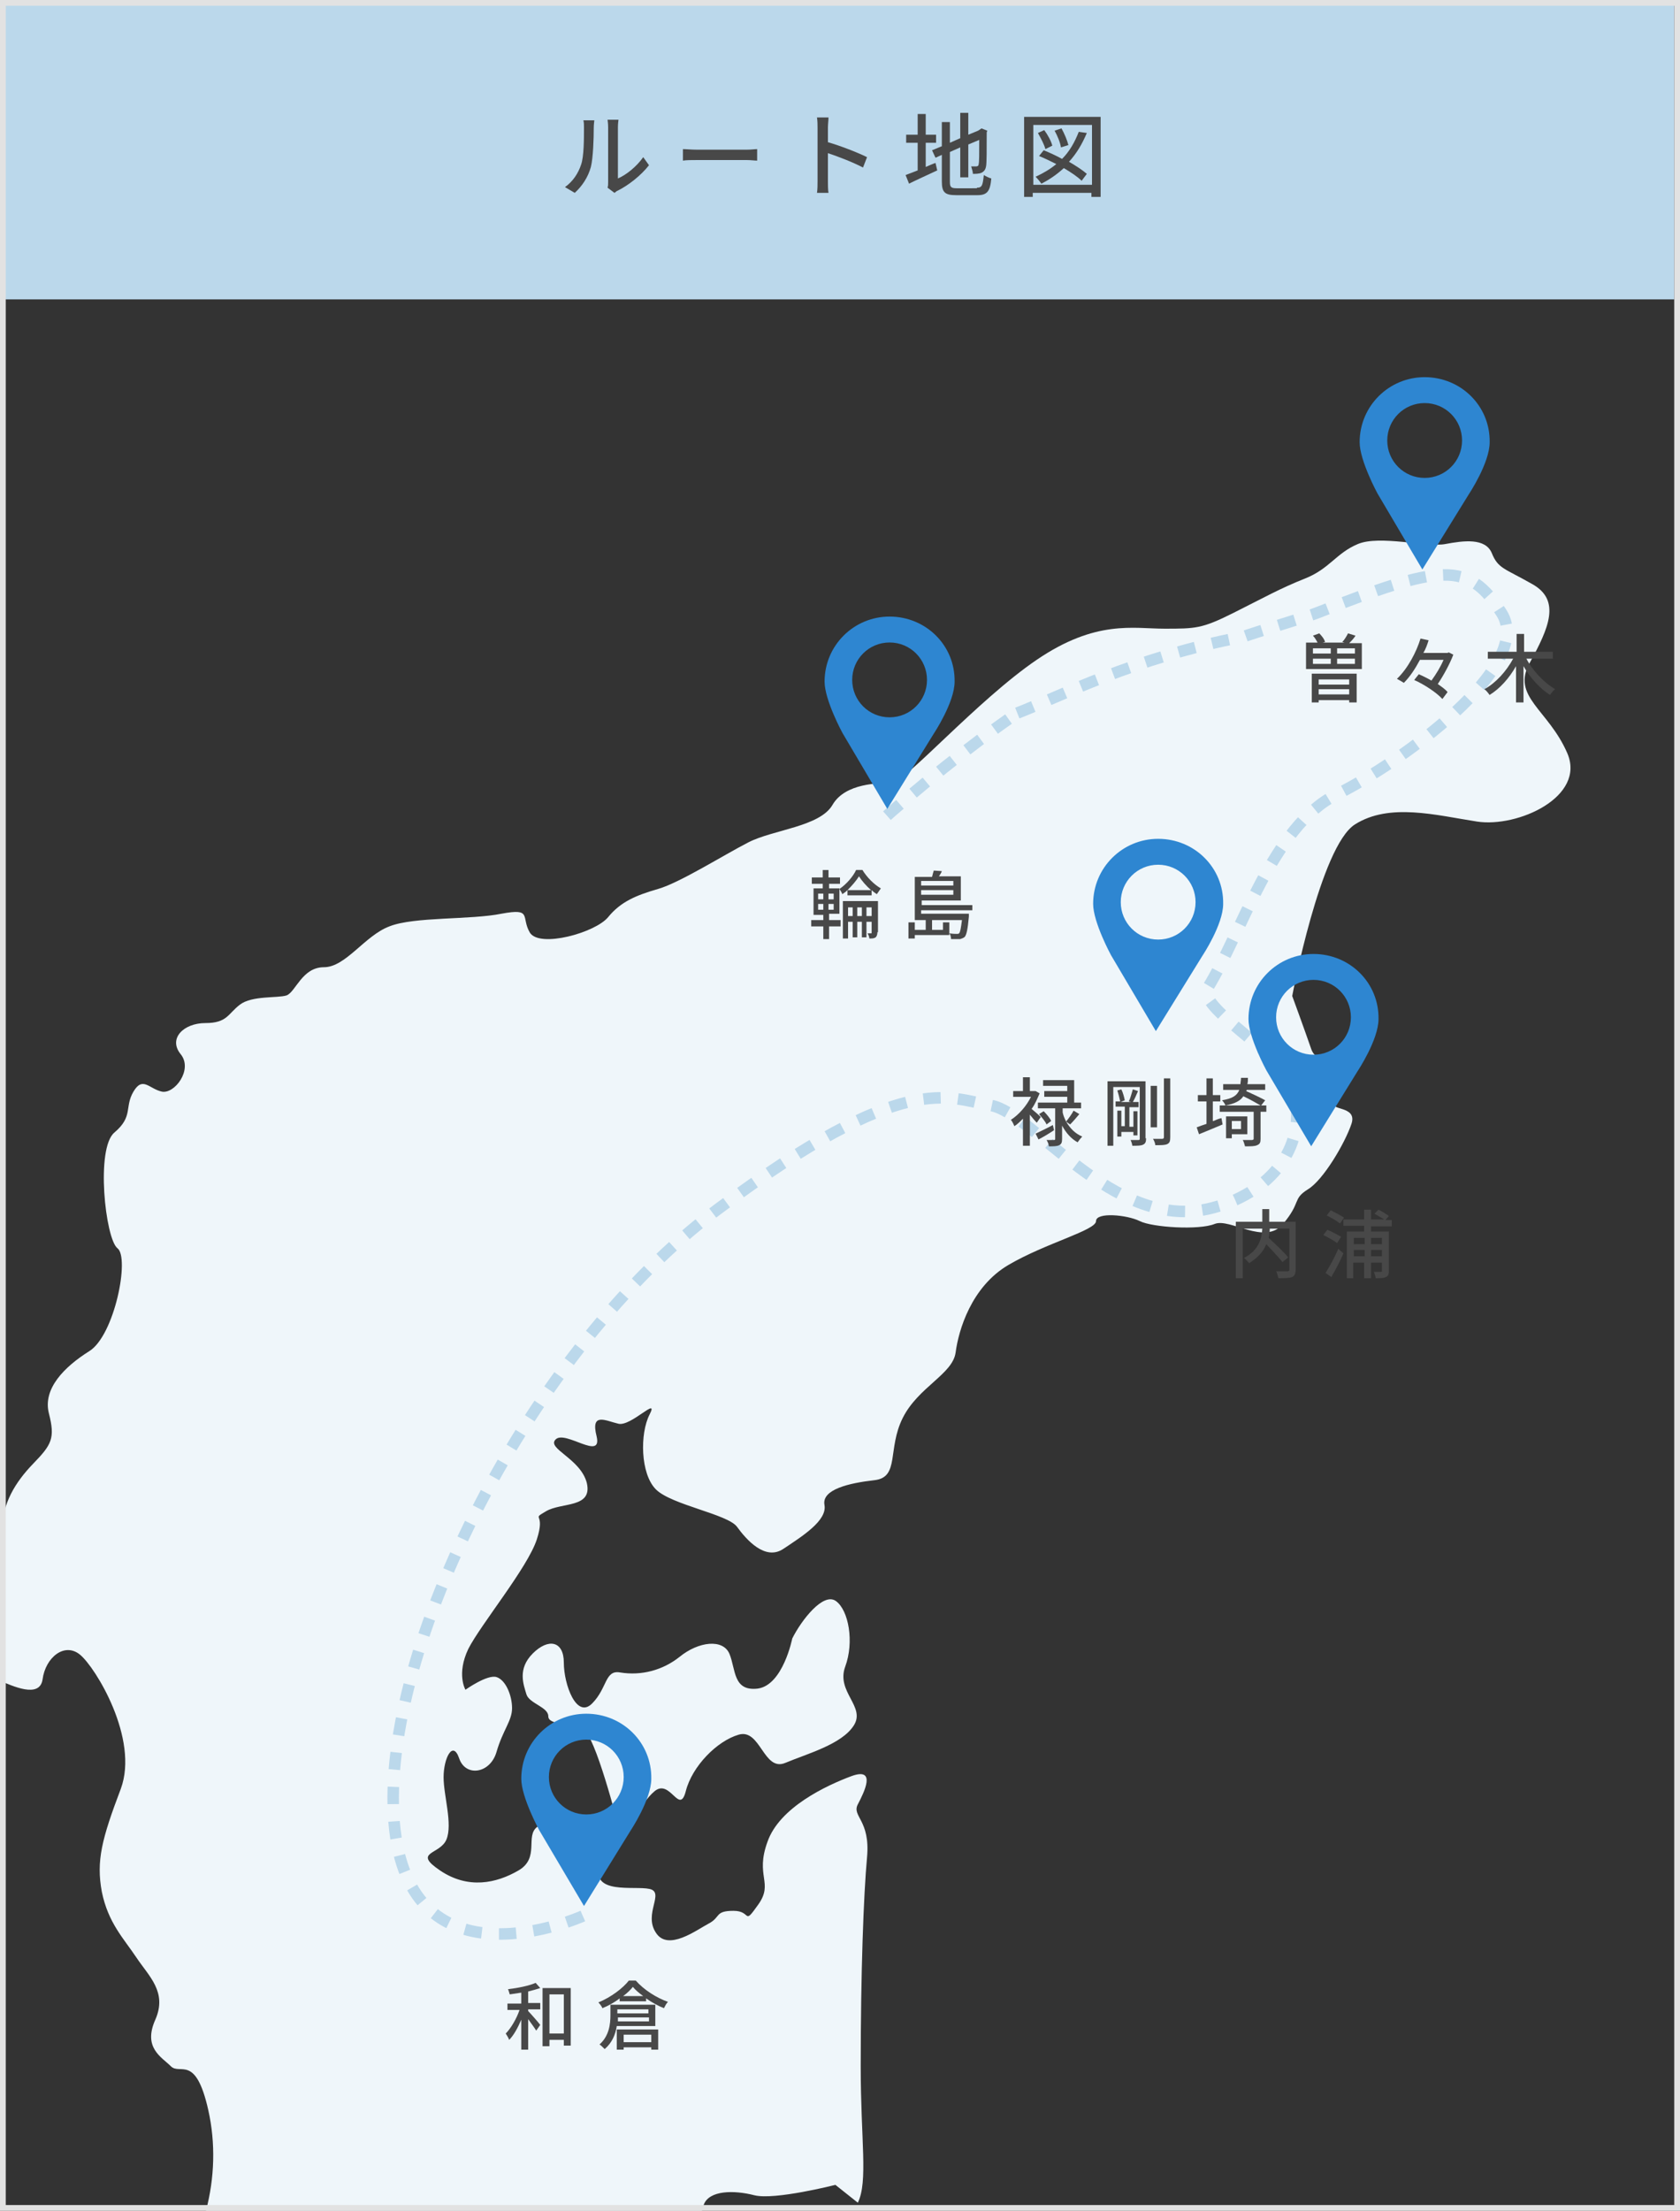
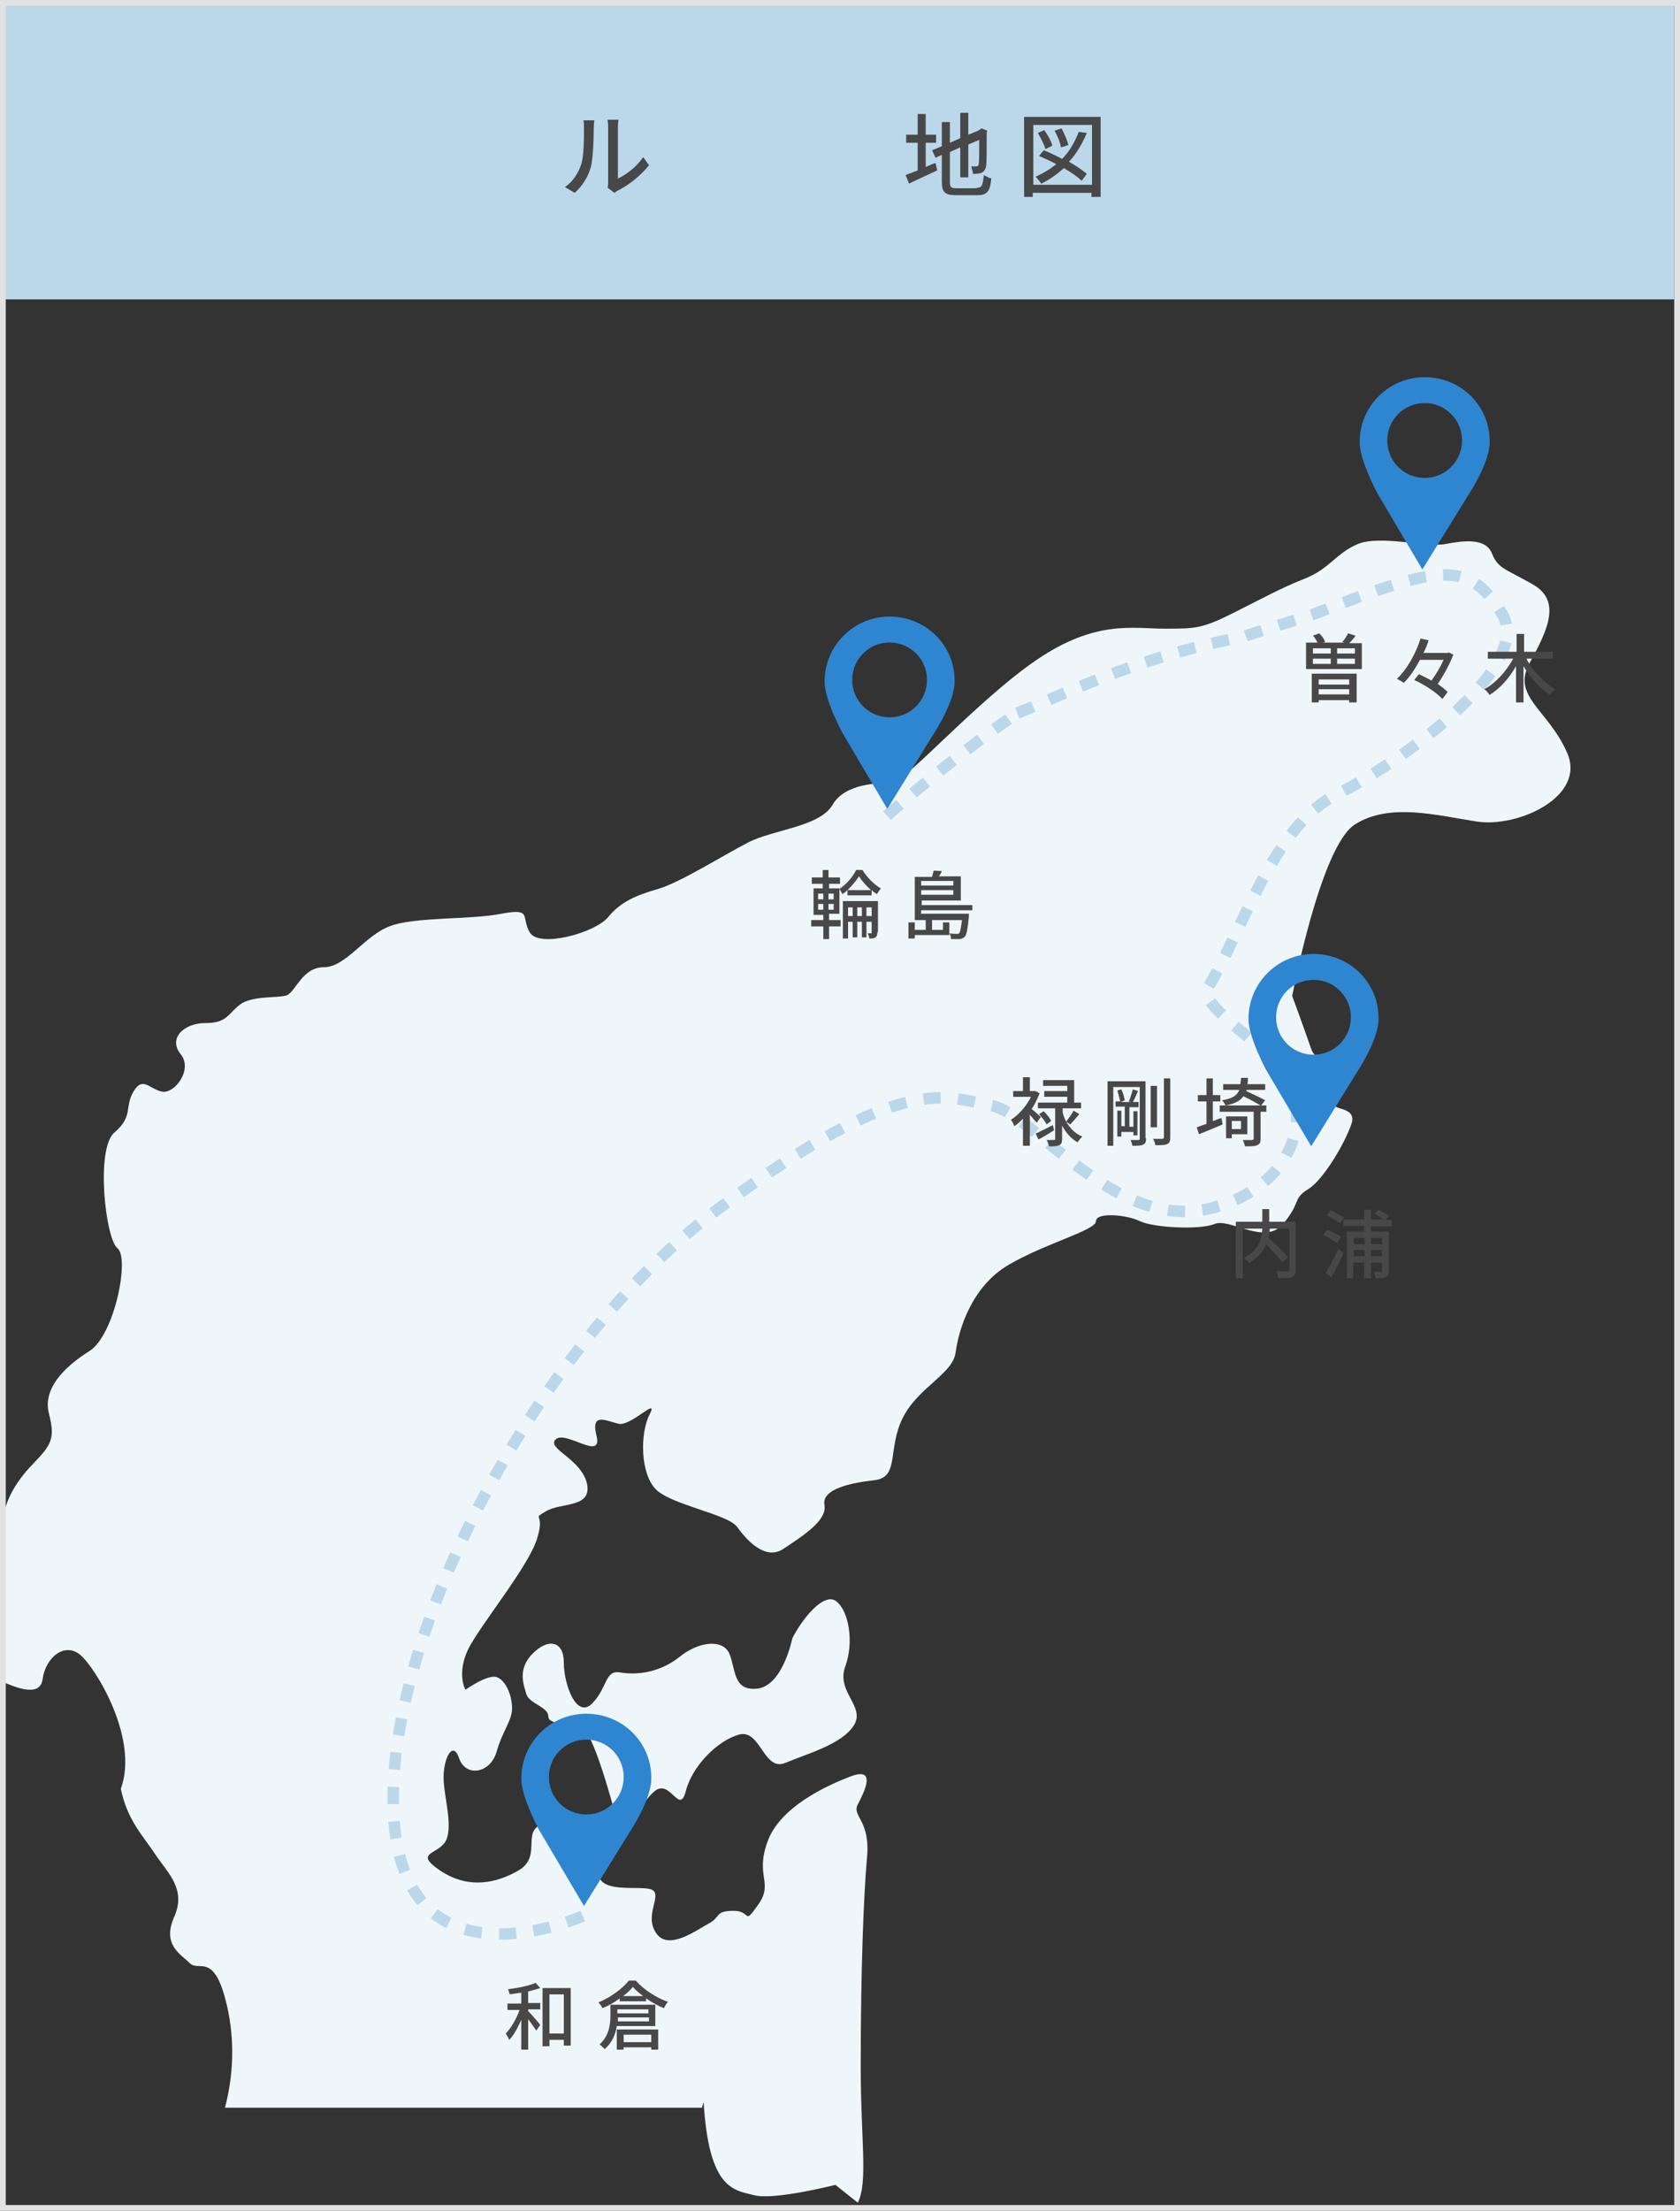
<svg xmlns="http://www.w3.org/2000/svg" version="1.1" id="レイヤー_1" x="0px" y="0px" viewBox="0 0 292 384" style="enable-background:new 0 0 292 384;" xml:space="preserve">
  <rect x="0" y="0" width="292" height="384" fill="#333333" stroke="none" />
  <style type="text/css">
	.st0{fill:#EFF6FA;}
	.st1{fill:#BBD8EB;}
	.st2{fill:none;}
	.st3{fill:none;stroke:#E2E2E2;}
	.st4{enable-background:new    ;}
	.st5{fill:#484848;}
	.st6{fill:none;stroke:#BBD8EB;stroke-width:2;stroke-dasharray:3;}
	.st7{fill:#2E86D1;}
</style>
  <g>
    <path class="st0" d="M146.9,289.5c1.6-4.3,0.6-9.8-1.6-11.4c-2.2-1.6-6,3.3-7.6,6.5c0,0-1.6,8.1-6,8.7c-4.3,0.5-3.8-3.3-4.9-6   c-1.1-2.7-5.4-2.2-8.7,0.5c-2.9,2.3-6.6,3.3-10.3,2.7c-2.7-0.5-2.2,2.7-4.9,5.4c-2.7,2.7-4.9-3.3-4.9-7.1s-2.7-4.3-5.4-1.6   c-2.7,2.7-1.6,5.4-1.1,7.1c0.5,1.6,3.8,2.2,3.8,3.8c0,1.6,3.8,1.1,6,2.2c2.2,1.1,6,16.3,6.5,17.9c0.5,1.6,3.3-4.9,6-7.1   c2.7-2.2,4.3,4.3,5.4,0c1.1-4.3,5.4-8.7,9.2-9.8s4.3,6.5,8.1,4.9c3.8-1.6,9.8-3.2,11.9-6.5S145.3,293.9,146.9,289.5z" />
-     <path class="st0" d="M131.1,381.3c3.5,0.9,14.1-1.8,14.1-1.8l3.9,3.1c1.8-3.7,0.5-10.8,0.5-23.7c0-16.3,0.5-29.8,1.1-36.3   s-2.7-7.1-1.6-9.2s3.3-6.5-1.1-4.9c-4.3,1.6-12.5,5.4-14.6,11.4c-2.2,6,1.1,7.1-1.6,10.9c-2.7,3.8-1.1,1.1-4.3,1.1   c-3.3,0-2.2,1.1-4.3,2.2s-7.1,4.9-9.2,1.6c-2.2-3.3,1.6-7-1.1-7.6s-10.3,1.1-8.7-4.3s4.3-4.3-0.5-4.9s-8.1-3.3-10.3-1.6   c-2.2,1.6,0.5,5.4-3.3,7.6c-3.8,2.2-8.7,3.3-13.6,0s0-2.7,1.1-5.4c1.1-2.7-0.5-7.6-0.5-10.8c0-3.3,1.6-6.5,2.7-3.3   c1.1,3.3,5.4,2.7,6.5-1.1s2.7-5.4,2.7-7.6s-1.1-4.9-2.7-5.4c-1.6-0.5-5.4,2.2-5.4,2.2s-1.6-2.7,0.5-7.1c2.2-4.3,10.3-14.1,11.9-19   c1.6-4.9-1.1-3.3,1.6-4.9c2.7-1.6,8.1-0.5,7.1-4.9c-1.1-4.3-7.1-6-5.4-7.6s8.1,3.8,7.1-0.5c-1.1-4.3,1.6-2.7,3.8-2.2   c2.2,0.5,7.1-4.9,5.4-1.6s-1.6,10.3,1.1,13c2.7,2.7,12.5,4.3,14.1,6.5c1.6,2.2,4.9,6,8.1,3.8c3.3-2.2,7.6-4.9,7.1-7.6   c-0.5-2.7,4.3-3.8,8.7-4.3s2.2-5.4,4.9-10.8c2.7-5.4,8.7-7.6,9.2-11.4c0.5-3.8,2.7-11.4,9.2-15.2s15.2-6,15.2-7.6s5.4-1.1,7.6,0   s10.3,1.6,13,0.5s8.7,3.8,11.9,0s1.6-4.3,4.3-6c2.7-1.6,6.5-8.1,7.6-11.4c1.1-3.3-4.3-2.2-2.7-3.8c1.6-1.6,4.9-9.8,3.3-8.7   c-1.6,1.1-6.5,2.7-7.6-0.5s-3.3-9.2-3.3-9.2s4.9-26,10.9-29.8c6-3.8,14.1-1.6,21.2-0.5c7.1,1.1,19-4.3,15.7-11.9s-9.8-9.8-6.5-15.7   c3.3-6,5.4-10.8,0.5-13.6s-6-2.7-7.1-5.4s-4.9-2.2-8.1-1.6s-11.4-1.6-15.2,0s-4.9,4.3-9.2,6s-7.1,3.3-12.5,6s-6.5,2.7-11.9,2.7   s-11.9-1.6-22.2,5.4S157.2,136,155,136s-8.1,0-10.3,3.8s-10.3,4.3-14.6,6.5c-4.3,2.2-11.9,7-15.7,8.1s-6.5,2.2-8.7,4.9   c-2.2,2.7-11.9,5.4-13.6,2.7c-1.6-2.7,0.5-4.3-4.9-3.3c-5.4,1.1-15.2,0.5-19.5,2.2c-4.3,1.6-7.6,7.1-11.4,7.1   c-3.8,0-4.9,4.3-6.5,4.9c-1.6,0.5-6,0-8.1,1.6s-2.2,3.2-6,3.2c-3.8,0-6.5,2.7-4.3,5.4c2.2,2.7-1.1,7-3.3,6.5   c-2.2-0.5-3.3-2.7-4.9,0s0,4.3-3.3,7.1c-3.3,2.7-1.6,18.4,0.5,20.1c2.2,1.6-0.5,15.2-4.9,17.9c-4.3,2.7-8.1,6.5-7,10.8   c1.1,4.3,0.5,5.4-2.7,8.7s-5.4,7-5.4,11.4c0,1.8-0.2,3-0.5,4.4v21.9c2.2,0.9,7,3.2,7.5-0.2c0.5-3.8,3.8-6.5,6.5-4.3   c2.7,2.2,10.3,14.6,7.1,23.3c-3.3,8.7-4.3,12.5-3.3,17.9c1.1,5.4,3.8,8.1,6,11.4s5.4,6,3.3,10.8c-2.2,4.9,1.1,6.5,2.7,8.1   c1.6,1.6,4.3-2.2,6.5,7.6c1.3,5.8,1.1,11.8-0.4,17.5H122c0.1-0.3,0.2-0.7,0.3-1C123.2,380.4,127.6,380.4,131.1,381.3z" />
+     <path class="st0" d="M131.1,381.3c3.5,0.9,14.1-1.8,14.1-1.8l3.9,3.1c1.8-3.7,0.5-10.8,0.5-23.7c0-16.3,0.5-29.8,1.1-36.3   s-2.7-7.1-1.6-9.2s3.3-6.5-1.1-4.9c-4.3,1.6-12.5,5.4-14.6,11.4c-2.2,6,1.1,7.1-1.6,10.9c-2.7,3.8-1.1,1.1-4.3,1.1   c-3.3,0-2.2,1.1-4.3,2.2s-7.1,4.9-9.2,1.6c-2.2-3.3,1.6-7-1.1-7.6s-10.3,1.1-8.7-4.3s4.3-4.3-0.5-4.9s-8.1-3.3-10.3-1.6   c-2.2,1.6,0.5,5.4-3.3,7.6c-3.8,2.2-8.7,3.3-13.6,0s0-2.7,1.1-5.4c1.1-2.7-0.5-7.6-0.5-10.8c0-3.3,1.6-6.5,2.7-3.3   c1.1,3.3,5.4,2.7,6.5-1.1s2.7-5.4,2.7-7.6s-1.1-4.9-2.7-5.4c-1.6-0.5-5.4,2.2-5.4,2.2s-1.6-2.7,0.5-7.1c2.2-4.3,10.3-14.1,11.9-19   c1.6-4.9-1.1-3.3,1.6-4.9c2.7-1.6,8.1-0.5,7.1-4.9c-1.1-4.3-7.1-6-5.4-7.6s8.1,3.8,7.1-0.5c-1.1-4.3,1.6-2.7,3.8-2.2   c2.2,0.5,7.1-4.9,5.4-1.6s-1.6,10.3,1.1,13c2.7,2.7,12.5,4.3,14.1,6.5c1.6,2.2,4.9,6,8.1,3.8c3.3-2.2,7.6-4.9,7.1-7.6   c-0.5-2.7,4.3-3.8,8.7-4.3s2.2-5.4,4.9-10.8c2.7-5.4,8.7-7.6,9.2-11.4c0.5-3.8,2.7-11.4,9.2-15.2s15.2-6,15.2-7.6s5.4-1.1,7.6,0   s10.3,1.6,13,0.5s8.7,3.8,11.9,0s1.6-4.3,4.3-6c2.7-1.6,6.5-8.1,7.6-11.4c1.1-3.3-4.3-2.2-2.7-3.8c1.6-1.6,4.9-9.8,3.3-8.7   c-1.6,1.1-6.5,2.7-7.6-0.5s-3.3-9.2-3.3-9.2s4.9-26,10.9-29.8c6-3.8,14.1-1.6,21.2-0.5c7.1,1.1,19-4.3,15.7-11.9s-9.8-9.8-6.5-15.7   c3.3-6,5.4-10.8,0.5-13.6s-6-2.7-7.1-5.4s-4.9-2.2-8.1-1.6s-11.4-1.6-15.2,0s-4.9,4.3-9.2,6s-7.1,3.3-12.5,6s-6.5,2.7-11.9,2.7   s-11.9-1.6-22.2,5.4S157.2,136,155,136s-8.1,0-10.3,3.8s-10.3,4.3-14.6,6.5c-4.3,2.2-11.9,7-15.7,8.1s-6.5,2.2-8.7,4.9   c-2.2,2.7-11.9,5.4-13.6,2.7c-1.6-2.7,0.5-4.3-4.9-3.3c-5.4,1.1-15.2,0.5-19.5,2.2c-4.3,1.6-7.6,7.1-11.4,7.1   c-3.8,0-4.9,4.3-6.5,4.9c-1.6,0.5-6,0-8.1,1.6s-2.2,3.2-6,3.2c-3.8,0-6.5,2.7-4.3,5.4c2.2,2.7-1.1,7-3.3,6.5   c-2.2-0.5-3.3-2.7-4.9,0s0,4.3-3.3,7.1c-3.3,2.7-1.6,18.4,0.5,20.1c2.2,1.6-0.5,15.2-4.9,17.9c-4.3,2.7-8.1,6.5-7,10.8   c1.1,4.3,0.5,5.4-2.7,8.7s-5.4,7-5.4,11.4c0,1.8-0.2,3-0.5,4.4v21.9c2.2,0.9,7,3.2,7.5-0.2c0.5-3.8,3.8-6.5,6.5-4.3   c2.7,2.2,10.3,14.6,7.1,23.3c1.1,5.4,3.8,8.1,6,11.4s5.4,6,3.3,10.8c-2.2,4.9,1.1,6.5,2.7,8.1   c1.6,1.6,4.3-2.2,6.5,7.6c1.3,5.8,1.1,11.8-0.4,17.5H122c0.1-0.3,0.2-0.7,0.3-1C123.2,380.4,127.6,380.4,131.1,381.3z" />
  </g>
  <g id="グループ_1442" transform="translate(-5149 -4864)">
    <rect id="長方形_211" x="5149" y="4864" class="st1" width="291" height="52" />
    <g id="長方形_210" transform="translate(5149 4864)">
      <rect class="st2" width="292" height="384" />
      <rect x="0.5" y="0.5" class="st3" width="291" height="383" />
    </g>
    <g class="st4">
      <path class="st5" d="M5247.2,4896.5c1.4-1,2.3-2.4,2.8-3.9c0.5-1.4,0.5-4.5,0.5-6.4c0-0.5,0-0.9-0.1-1.3h1.9    c0,0.1-0.1,0.7-0.1,1.3c0,1.8-0.1,5.2-0.5,6.8c-0.5,1.8-1.5,3.3-2.8,4.5L5247.2,4896.5z M5254.6,4896.6c0.1-0.3,0.1-0.6,0.1-1    v-9.5c0-0.7-0.1-1.2-0.1-1.3h1.9c0,0.1-0.1,0.6-0.1,1.3v8.9c1.4-0.6,3.2-2,4.4-3.7l1,1.4c-1.4,1.8-3.6,3.5-5.4,4.4    c-0.3,0.1-0.4,0.3-0.6,0.4L5254.6,4896.6z" />
-       <path class="st5" d="M5267.7,4889.9c0.5,0,1.5,0.1,2.4,0.1h8.7c0.8,0,1.4-0.1,1.8-0.1v2c-0.4,0-1.1-0.1-1.8-0.1h-8.7    c-0.9,0-1.8,0-2.4,0.1V4889.9z" />
-       <path class="st5" d="M5299,4893.1c-1.7-0.9-4.3-1.9-6.1-2.5v4.9c0,0.5,0,1.5,0.1,2h-2c0.1-0.6,0.1-1.4,0.1-2v-9.3    c0-0.5,0-1.2-0.1-1.8h2c0,0.5-0.1,1.2-0.1,1.8v2.5c2.1,0.6,5.2,1.8,6.8,2.6L5299,4893.1z" />
    </g>
    <g class="st4">
      <path class="st5" d="M5309.9,4893c0.5-0.2,1.1-0.5,1.7-0.7l0.3,1.3c-1.7,0.8-3.5,1.6-4.9,2.3l-0.6-1.5c0.6-0.2,1.3-0.5,2.1-0.8    v-4.8h-2v-1.4h2v-3.6h1.4v3.6h1.8v1.4h-1.8V4893z M5318.8,4896.6c0.9,0,1-0.4,1.2-2.2c0.3,0.2,0.9,0.5,1.3,0.6    c-0.2,2.2-0.7,2.9-2.4,2.9h-3.7c-2,0-2.5-0.5-2.5-2.4v-4.6l-1.1,0.5l-0.6-1.3l1.7-0.7v-4.2h1.4v3.6l1.8-0.8v-4.4h1.4v3.8l1.7-0.7    l0.3-0.2l0.3-0.2l1,0.4l-0.1,0.3c0,3,0,5.2-0.1,5.8c-0.1,0.7-0.4,1-0.8,1.2c-0.4,0.2-1.1,0.2-1.5,0.2c0-0.4-0.2-0.9-0.3-1.3    c0.3,0,0.8,0,0.9,0c0.2,0,0.4-0.1,0.4-0.4c0.1-0.3,0.1-1.8,0.1-4.2l-1.9,0.8v5.7h-1.4v-5.2l-1.8,0.8v5.2c0,0.9,0.2,1.1,1.2,1.1    H5318.8z" />
      <path class="st5" d="M5340.3,4884.3v13.9h-1.6v-0.7h-10.2v0.7h-1.5v-13.9H5340.3z M5338.8,4896.1v-10.4h-10.2v10.4H5338.8z     M5337.9,4887.1c-0.8,1.9-1.8,3.6-3.1,5c1.2,0.7,2.3,1.4,3.1,2.1l-0.9,1.2c-0.7-0.7-1.9-1.5-3.1-2.2c-1.2,1.1-2.5,2-3.9,2.7    c-0.2-0.3-0.7-0.9-1-1.2c1.3-0.6,2.5-1.3,3.6-2.2c-1-0.5-2-1-3-1.4l0.8-1c1,0.4,2.1,0.9,3.2,1.5c1.3-1.3,2.2-2.9,2.9-4.7    L5337.9,4887.1z M5330.7,4889.9c-0.2-0.8-0.8-1.9-1.3-2.8l1.1-0.5c0.6,0.8,1.2,1.9,1.4,2.7L5330.7,4889.9z M5333.4,4889.6    c-0.1-0.8-0.6-2-1.1-2.9l1.2-0.4c0.5,0.9,1,2.1,1.2,2.9L5333.4,4889.6z" />
    </g>
    <path id="パス_2552" class="st6" d="M5250.3,5196.8c0,0-30.3,13.7-32.8-16.3s23.7-82.2,56.3-106.5s39.9-19.3,47.4-18   s21.1,21.6,37.7,18c10.8-2.4,18.3-11.2,14.5-21.9c-1.9-5.3-16.5-13.2-14.5-16.5c5.9-9.5,11.3-28.1,22.4-33.6s34.5-22.3,28.7-31.5   s-10.5-8.5-32.2,0c-0.9,0.4-11.5,3.6-12.7,4.1c-19,3.6-32.1,10.5-39.4,13.3c-0.6,0.4,1-0.7,0,0c-8.6,6-16.8,12.6-24.6,19.6" />
    <g id="グループ_1418" transform="translate(5201 4949.512)">
      <g id="コンポーネント_32_16" transform="translate(184.319 -20)">
        <path id="パス_24" class="st7" d="M11.3,0C5.1,0,0,5,0,11.3c0,0,0,0,0,0c0,3.2,3.1,8.9,3.1,8.9l7.8,13.2l8.1-13.1     c0,0,3.6-5.4,3.6-9C22.7,5,17.6,0,11.3,0C11.3,0,11.3,0,11.3,0z M11.3,17.5c-3.6,0-6.5-2.9-6.5-6.5s2.9-6.5,6.5-6.5     c3.6,0,6.5,2.9,6.5,6.5C17.8,14.6,14.9,17.5,11.3,17.5C11.3,17.5,11.3,17.5,11.3,17.5z" />
      </g>
      <g id="コンポーネント_32_17" transform="translate(91.32 21.584)">
        <path id="パス_24-2" class="st7" d="M11.3,0C5.1,0,0,5,0,11.3c0,0,0,0,0,0c0,3.2,3.1,8.9,3.1,8.9l7.8,13.2l8.1-13.1     c0,0,3.6-5.4,3.6-9C22.7,5,17.6,0,11.3,0C11.3,0,11.3,0,11.3,0z M11.3,17.5c-3.6,0-6.5-2.9-6.5-6.5s2.9-6.5,6.5-6.5     c3.6,0,6.5,2.9,6.5,6.5C17.8,14.6,14.9,17.5,11.3,17.5C11.3,17.5,11.3,17.5,11.3,17.5z" />
      </g>
      <g id="コンポーネント_32_18" transform="translate(38.603 212.15)">
        <path id="パス_24-3" class="st7" d="M11.3,0C5.1,0,0,5,0,11.3c0,0,0,0,0,0c0,3.2,3.1,8.9,3.1,8.9l7.8,13.2l8.1-13.1     c0,0,3.6-5.4,3.6-9C22.7,5,17.6,0,11.3,0C11.3,0,11.3,0,11.3,0z M11.3,17.5c-3.6,0-6.5-2.9-6.5-6.5s2.9-6.5,6.5-6.5     c3.6,0,6.5,2.9,6.5,6.5C17.8,14.6,14.9,17.5,11.3,17.5C11.3,17.5,11.3,17.5,11.3,17.5z" />
      </g>
      <g id="コンポーネント_32_19" transform="translate(137.999 60.187)">
-         <path id="パス_24-4" class="st7" d="M11.3,0C5.1,0,0,5,0,11.3c0,0,0,0,0,0c0,3.2,3.1,8.9,3.1,8.9l7.8,13.2l8.1-13.1     c0,0,3.6-5.4,3.6-9C22.7,5,17.6,0,11.3,0C11.3,0,11.3,0,11.3,0z M11.3,17.5c-3.6,0-6.5-2.9-6.5-6.5s2.9-6.5,6.5-6.5     c3.6,0,6.5,2.9,6.5,6.5C17.8,14.6,14.9,17.5,11.3,17.5C11.3,17.5,11.3,17.5,11.3,17.5z" />
-       </g>
+         </g>
      <g id="コンポーネント_32_20" transform="translate(164.999 80.187)">
        <path id="パス_24-5" class="st7" d="M11.3,0C5.1,0,0,5,0,11.3c0,0,0,0,0,0c0,3.2,3.1,8.9,3.1,8.9l7.8,13.2l8.1-13.1     c0,0,3.6-5.4,3.6-9C22.7,5,17.6,0,11.3,0C11.3,0,11.3,0,11.3,0z M11.3,17.5c-3.6,0-6.5-2.9-6.5-6.5s2.9-6.5,6.5-6.5     c3.6,0,6.5,2.9,6.5,6.5C17.8,14.6,14.9,17.5,11.3,17.5C11.3,17.5,11.3,17.5,11.3,17.5z" />
      </g>
      <g class="st4">
        <path class="st5" d="M184.7,26.1v4.6H175v-4.6h2c-0.2-0.4-0.5-0.9-0.8-1.2l1.1-0.4c0.4,0.4,0.9,1,1,1.5l-0.4,0.1h3.8l-0.4-0.1     c0.4-0.4,0.8-1.1,1-1.5l1.3,0.4c-0.3,0.5-0.7,0.9-1.1,1.3H184.7z M175.9,31.5h7.9v5h-1.3v-0.4h-5.3v0.4h-1.2V31.5z M176.2,28h3.1     v-0.9h-3.1V28z M176.2,29.8h3.1v-0.9h-3.1V29.8z M177.2,32.5v0.9h5.3v-0.9H177.2z M182.5,35.1v-0.9h-5.3v0.9H182.5z M183.5,27.1     h-3.1V28h3.1V27.1z M183.5,28.9h-3.1v0.9h3.1V28.9z" />
        <path class="st5" d="M200.6,28.2c-0.6,1.6-1.7,3.6-2.7,5.1c0.7,0.5,1.3,0.9,1.7,1.4l-0.9,1.2c-1-1.1-3.1-2.5-4.9-3.3l0.8-1     c0.7,0.3,1.5,0.7,2.2,1.1c0.8-1.1,1.6-2.4,2.1-3.6h-4.1c-0.8,1.5-1.7,2.9-2.8,4c-0.3-0.2-0.8-0.5-1.2-0.7c1.9-1.8,3.4-4.7,4.1-7     l1.4,0.3c-0.2,0.7-0.5,1.5-0.9,2.2h4.2l0.2-0.1L200.6,28.2z" />
        <path class="st5" d="M213.3,28.9c1.1,2.1,3.1,4.2,5,5.3c-0.3,0.2-0.7,0.7-0.9,1c-1.7-1.1-3.4-2.9-4.6-5v6.3h-1.3v-6.3     c-1.2,2.1-2.8,3.9-4.6,5c-0.2-0.3-0.6-0.8-0.9-1c2-1.1,3.8-3.1,5-5.3h-4.4v-1.2h5v-3.1h1.3v3.1h5v1.2H213.3z" />
      </g>
      <g class="st4">
        <path class="st5" d="M128.2,109.5c-0.3-0.3-0.8-0.9-1.2-1.4v5.4h-1.2v-4.7c-0.5,0.5-1,1-1.5,1.3c-0.1-0.3-0.4-0.9-0.6-1.1     c1.4-0.9,2.7-2.4,3.5-4h-3.1V104h1.7v-2.4h1.2v2.4h0.8l0.2,0l0.7,0.4c-0.4,0.9-0.8,1.9-1.4,2.7c0.5,0.4,1.4,1.2,1.6,1.4     L128.2,109.5z M131.2,110.8c-0.9,0.6-1.9,1.2-2.7,1.6l-0.5-1c0.8-0.4,1.9-0.9,3-1.5L131.2,110.8z M133.3,109.3     c0.7,1.2,1.6,2.1,2.8,2.6c-0.2,0.2-0.6,0.7-0.8,1c-1.1-0.6-2-1.6-2.7-2.9v2.3c0,0.6-0.1,0.9-0.5,1.1c-0.4,0.2-1,0.2-1.8,0.2     c0-0.3-0.2-0.8-0.4-1.1c0.6,0,1.2,0,1.3,0c0.2,0,0.2-0.1,0.2-0.2V107h-3v-1h5.1v-1h-4v-1h4v-0.9h-4.2v-1h5.4v3.9h1.2v1h-3.2v0.7     C132.8,108.2,133,108.7,133.3,109.3c0.4-0.5,1-1.3,1.3-1.9l1,0.6c-0.5,0.6-1.1,1.3-1.6,1.8L133.3,109.3z M129.9,109.8     c-0.2-0.5-0.8-1.2-1.3-1.8l0.8-0.5c0.5,0.5,1.1,1.2,1.3,1.7L129.9,109.8z" />
        <path class="st5" d="M147.2,112.2c0,0.6-0.1,0.9-0.5,1.1c-0.4,0.2-0.9,0.2-1.9,0.2c0-0.3-0.2-0.8-0.3-1c0.6,0,1.2,0,1.4,0     c0.2,0,0.2-0.1,0.2-0.3v-8.9h-4.6v10.2h-1v-11.2h6.6V112.2z M142.9,110.9v1h-0.7v-4.5h0.7v2.7h0.6v-3.4h-1.6v-0.9h0.8     c-0.1-0.5-0.3-1.3-0.5-1.9l0.7-0.2c0.3,0.6,0.5,1.4,0.6,1.9l-0.7,0.3h1.8l-0.4-0.1c0.3-0.6,0.5-1.5,0.7-2.1l0.9,0.3     c-0.3,0.7-0.6,1.4-0.9,1.9h1v0.9h-1.6v3.4h0.7v-2.7h0.7v4.2h-0.7v-0.6H142.9z M149,110.3H148v-7.2h1.1V110.3z M151.4,101.8v10.2     c0,0.7-0.1,1-0.5,1.2c-0.4,0.2-1,0.2-2.1,0.2c0-0.3-0.2-0.8-0.4-1.1c0.7,0,1.4,0,1.6,0c0.2,0,0.3-0.1,0.3-0.3v-10.2H151.4z" />
        <path class="st5" d="M158.9,109.2c0.5-0.2,0.9-0.4,1.4-0.5l0.2,1.1c-1.4,0.6-2.9,1.2-4.1,1.7l-0.4-1.2c0.5-0.2,1.1-0.4,1.7-0.6     v-3.9h-1.5v-1.1h1.5v-2.9h1.1v2.9h1.3v1.1h-1.3V109.2z M168.1,107.6h-1v4.7c0,0.6-0.1,0.9-0.6,1.1c-0.4,0.2-1.1,0.2-2.1,0.2     c-0.1-0.3-0.2-0.8-0.4-1.1c0.7,0,1.4,0,1.6,0c0.2,0,0.3-0.1,0.3-0.2v-4.7H160v-1.1h7.1c-0.7-0.4-1.9-1.1-3-1.6     c-0.5,0.8-1.5,1.3-3.1,1.6c-0.1-0.3-0.4-0.7-0.6-0.9c1.8-0.3,2.6-0.8,3-1.8h-2.8v-1h3c0-0.3,0.1-0.7,0.1-1.1h1.2     c0,0.4,0,0.8-0.1,1.1h3.1v1h-3.2l-0.1,0.2c1.1,0.5,2.6,1.2,3.3,1.6l-0.7,0.9h0.9V107.6z M162.1,111.4v0.8h-1v-3.8h3.7v3.1H162.1z      M162.1,109.2v1.4h1.6v-1.4H162.1z" />
      </g>
      <g class="st4">
        <path class="st5" d="M173.2,135c0,0.7-0.2,1.1-0.6,1.3c-0.5,0.2-1.3,0.2-2.4,0.2c-0.1-0.3-0.2-0.9-0.4-1.2c0.8,0,1.7,0,2,0     c0.2,0,0.3-0.1,0.3-0.3v-7.1h-3.4c0,0.5-0.1,1-0.2,1.6c1.2,1.1,2.7,2.5,3.4,3.4l-1,0.8c-0.6-0.8-1.8-2-2.8-3.1     c-0.5,1.2-1.4,2.3-3,3.3c-0.2-0.3-0.6-0.7-0.9-0.9c2.7-1.4,3.1-3.5,3.2-5.1h-3.4v8.6h-1.2v-9.8h4.6v-2.2h1.2v2.2h4.6V135z" />
        <path class="st5" d="M180.4,130.4c-0.5-0.4-1.6-1-2.4-1.4l0.7-0.9c0.8,0.3,1.8,0.9,2.4,1.2L180.4,130.4z M178.4,135.6     c0.6-1,1.6-2.7,2.2-4.2l0.9,0.8c-0.6,1.4-1.4,2.9-2.1,4.1L178.4,135.6z M180.9,127c-0.5-0.4-1.5-1-2.3-1.4l0.7-0.9     c0.7,0.4,1.8,0.9,2.3,1.3L180.9,127z M186.3,127.4v1h3.1v6.8c0,0.6-0.1,0.9-0.5,1.1c-0.4,0.2-0.9,0.2-1.8,0.2     c0-0.3-0.2-0.8-0.3-1.1c0.5,0,1.1,0,1.2,0c0.2,0,0.2-0.1,0.2-0.2v-1.4h-1.9v2.7h-1.2v-2.7h-1.9v2.7h-1.1v-8.1h3v-1h-3.6v-1.1h3.6     v-1.7h1.2v1.7h2.3c-0.5-0.3-1.2-0.7-1.7-1l0.7-0.7c0.6,0.3,1.4,0.8,1.8,1.1l-0.6,0.7h1.1v1.1H186.3z M183.3,129.5v1.1h1.9v-1.1     H183.3z M185.2,132.7v-1.1h-1.9v1.1H185.2z M186.3,129.5v1.1h1.9v-1.1H186.3z M188.2,132.7v-1.1h-1.9v1.1H188.2z" />
      </g>
      <g class="st4">
        <path class="st5" d="M39.8,262.4h2.1v1.1h-2.1v0.3c0.5,0.5,1.8,2,2.1,2.4l-0.7,1c-0.3-0.5-0.9-1.3-1.4-2v5.3h-1.2v-5.2     c-0.6,1.4-1.3,2.7-2.1,3.5c-0.1-0.3-0.4-0.8-0.6-1.1c0.9-0.9,1.9-2.6,2.4-4.1h-2.1v-1.1h2.4v-1.9c-0.7,0.1-1.4,0.2-2,0.3     c-0.1-0.3-0.2-0.7-0.3-0.9c1.7-0.2,3.7-0.6,4.8-1.1l0.8,0.9c-0.6,0.2-1.3,0.4-2.1,0.6V262.4z M47.2,259.8v10H46v-1h-2.5v1.1h-1.2     v-10.1H47.2z M46,267.7v-6.8h-2.5v6.8H46z" />
        <path class="st5" d="M58.5,258.5c1.4,1.6,3.6,3,5.6,3.7c-0.3,0.3-0.5,0.7-0.7,1.1c-1-0.4-2.1-1-3.1-1.7v0.5h-4.6v-0.5     c-0.9,0.7-2,1.3-3,1.7c-0.1-0.3-0.4-0.7-0.7-1c2.2-0.9,4.3-2.5,5.3-3.8H58.5z M55.2,266.4c-0.2,1.4-0.8,2.9-2.1,4     c-0.2-0.2-0.7-0.7-0.9-0.8c1.7-1.5,1.9-3.6,1.9-5.1v-1.8h7.8v3.7H55.2z M55.2,267h7.2v3.5h-1.2v-0.4h-4.8v0.4h-1.2V267z      M60.8,265.6v-0.7h-5.4c0,0.2,0,0.4,0,0.7H60.8z M55.3,263.5v0.7h5.4v-0.7H55.3z M59.8,261.2c-0.7-0.5-1.4-1.1-1.8-1.6     c-0.4,0.5-1,1.1-1.7,1.6H59.8z M56.4,267.9v1.3h4.8v-1.3H56.4z" />
      </g>
      <g class="st4">
        <path class="st5" d="M92.1,73.4v0.9h2v1.1h-2v2.2h-1v-2.2h-2.1v-1.1h2.1v-0.9h-1.7v-4.6H91V68h-1.9v-1.1H91v-1.3h1v1.3H94V68     h-1.9v0.8h1.8v0.1c1.2-0.8,2.4-2.2,2.9-3.3h1.1c0.8,1.3,2,2.5,3.2,3.2c-0.2,0.3-0.5,0.7-0.7,1c-0.3-0.2-0.6-0.4-0.9-0.7v0.9h-4.2     v-0.9c-0.3,0.3-0.6,0.5-0.9,0.7c-0.1-0.3-0.3-0.6-0.5-0.9v4.3H92.1z M90.2,70.7h0.9v-1h-0.9V70.7z M90.2,72.5h0.9v-1h-0.9V72.5z      M92.9,69.7H92v1h0.9V69.7z M92.9,71.5H92v1h0.9V71.5z M100.5,76.4c0,0.4-0.1,0.7-0.3,0.9c-0.3,0.2-0.6,0.2-1.1,0.2     c0-0.3-0.2-0.7-0.3-0.9c0.3,0,0.5,0,0.6,0c0.1,0,0.1,0,0.1-0.2v-1.8h-0.9v2.7h-0.8v-2.7H97v2.7h-0.8v-2.7h-0.8v2.9h-0.9V71h6.1     V76.4z M96.2,73.6v-1.5h-0.8v1.5H96.2z M99.4,69.1c-0.8-0.7-1.6-1.6-2.1-2.4c-0.5,0.8-1.2,1.6-2,2.4H99.4z M97.8,73.6v-1.5H97     v1.5H97.8z M99.5,73.6v-1.5h-0.9v1.5H99.5z" />
        <path class="st5" d="M108.1,72.4v0.8h8.3c0,0,0,0.3,0,0.5c-0.2,2.2-0.4,3.1-0.7,3.5c-0.2,0.2-0.5,0.3-0.8,0.4c-0.3,0-0.9,0-1.6,0     c0-0.3-0.1-0.8-0.3-1c0.6,0.1,1.1,0.1,1.3,0.1s0.3,0,0.4-0.1c0.2-0.2,0.3-0.8,0.5-2.3h-5.2v1.7h1.9v-1.3h1.1v2.2h-6v0.6h-1.1     v-2.8h1.1v1.3h1.9v-1.7h-1.9v-7.5h3c0.1-0.4,0.2-0.8,0.3-1.1l1.4,0.1c-0.1,0.3-0.3,0.6-0.5,0.9h3.8v4.2h-6.8v0.8h8.8v0.9H108.1z      M108.1,67.5v0.8h5.6v-0.8H108.1z M113.7,69.9v-0.8h-5.6v0.8H113.7z" />
      </g>
    </g>
  </g>
</svg>